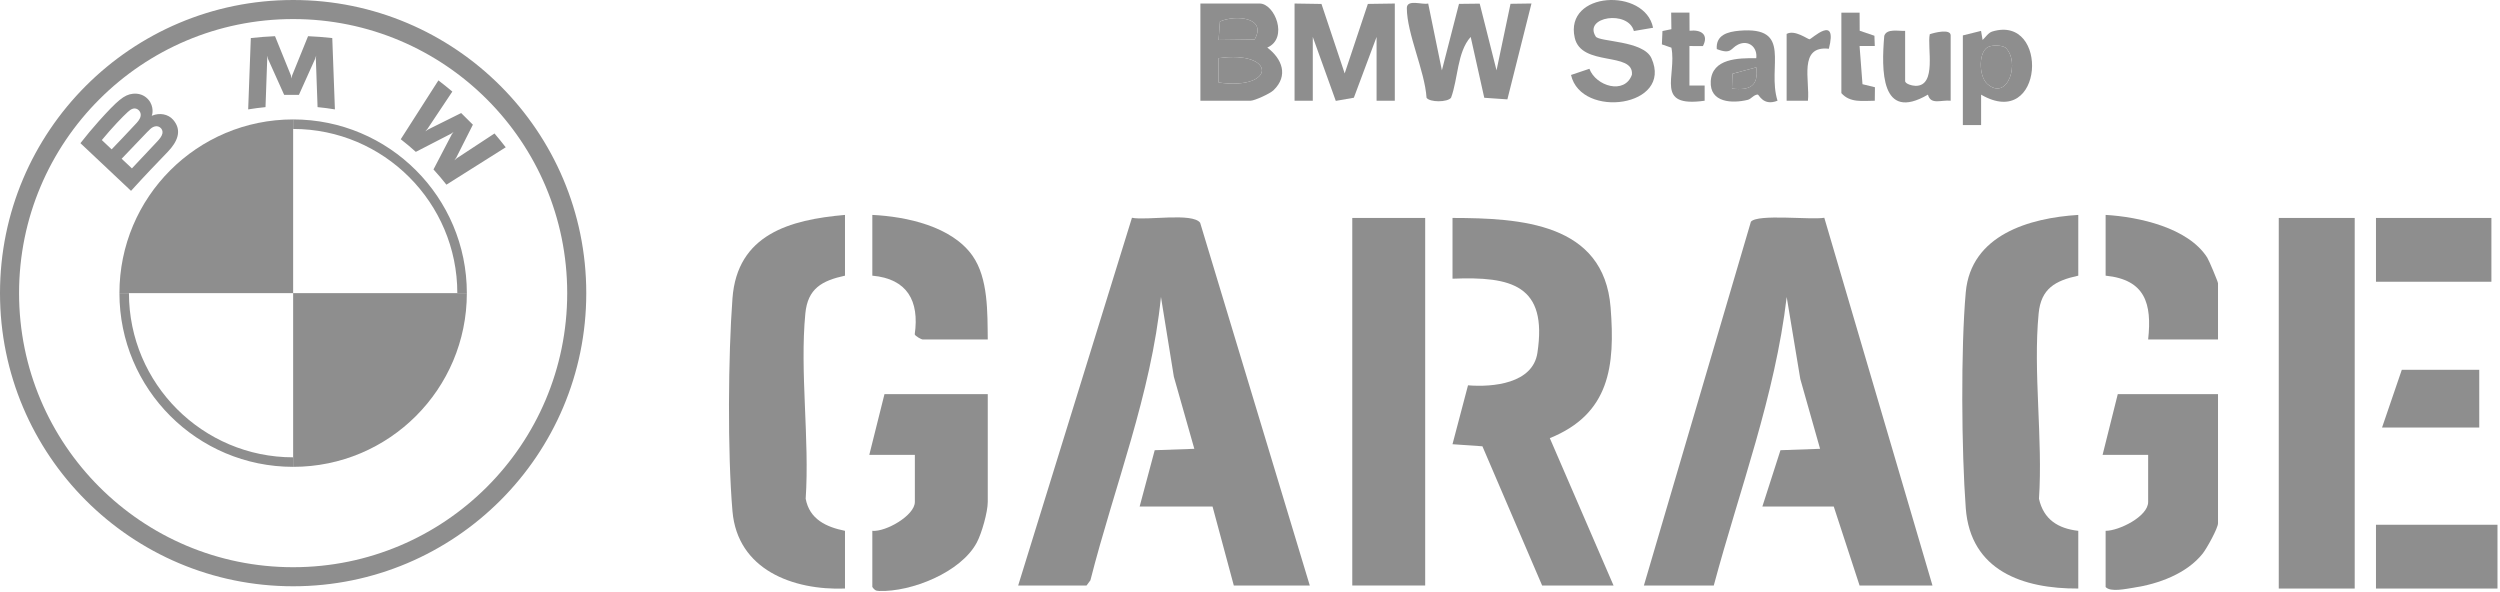
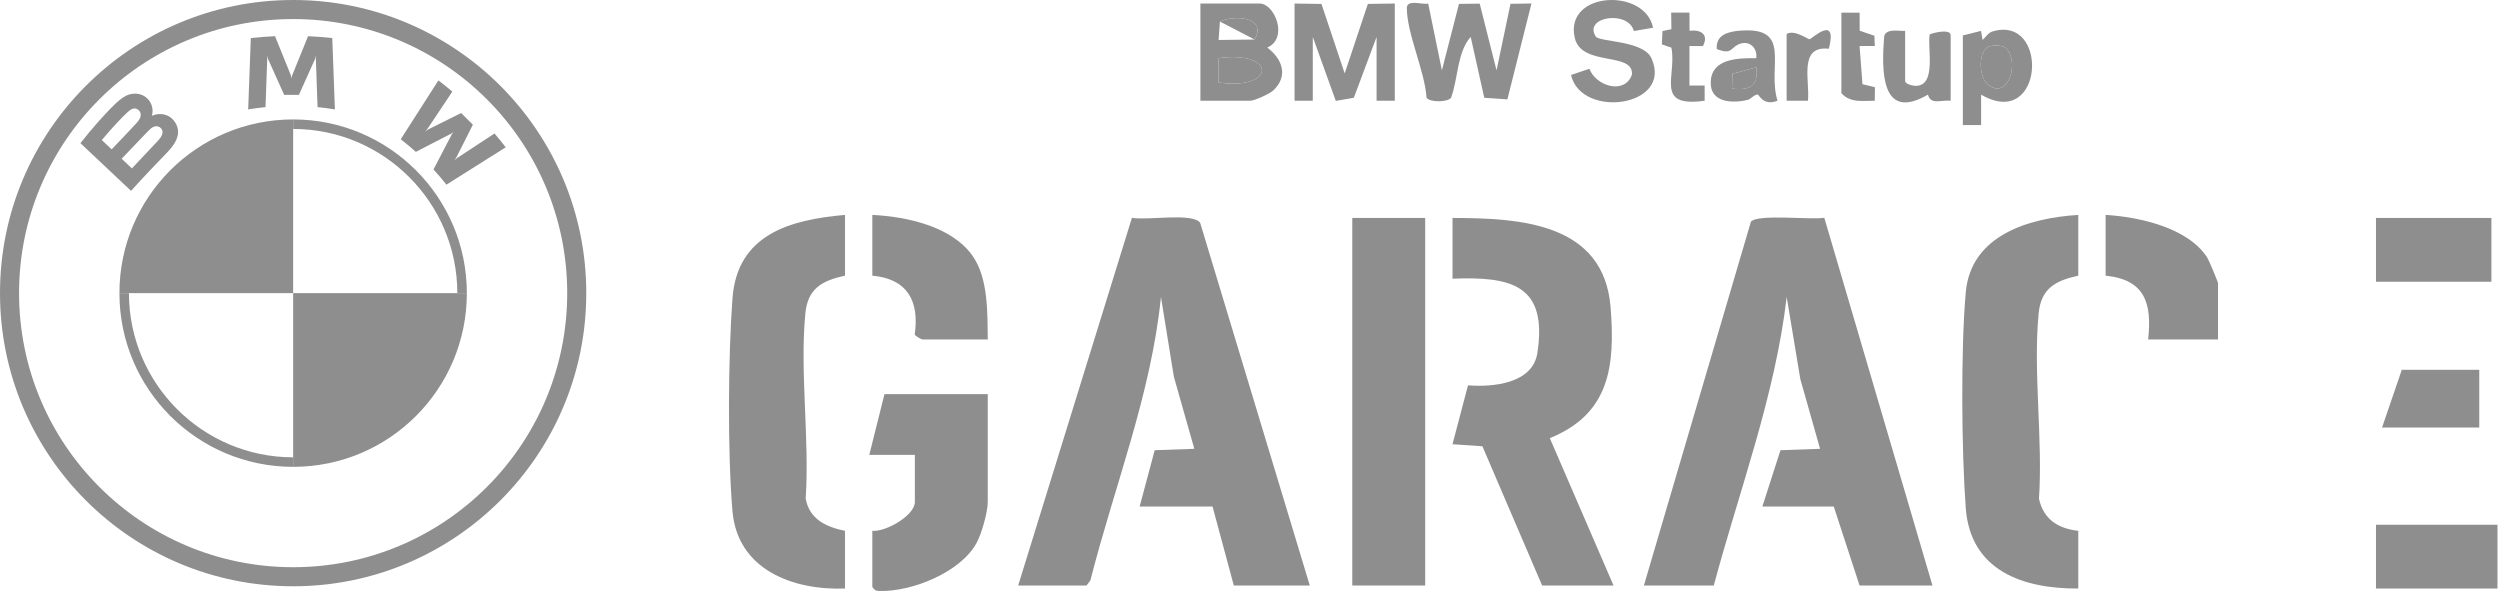
<svg xmlns="http://www.w3.org/2000/svg" width="823" height="195" viewBox="0 0 823 195" fill="none">
  <path d="M431.17 192.748H406.17L399.17 166.748H375.17L380.13 148.208L393.17 147.748L386.43 123.998L382.19 97.758C378.95 129.858 366.87 159.988 358.96 191.038L357.68 192.758H335.18L372.64 71.688C377.38 72.678 392.6 69.908 395.09 73.338L431.18 192.748H431.17Z" fill="#8E8E8E" />
  <path d="M541.17 192.748L576.4 72.988C578.62 70.348 596.24 72.458 600.56 71.688L636.17 192.748H612.17L603.67 166.748H580.17L586.13 148.208L599.17 147.748L592.66 124.768L588.18 97.768C584.35 130.388 572.63 161.238 564.17 192.758H541.17V192.748Z" fill="#8E8E8E" />
  <path d="M531.17 192.748H507.67L488.01 146.918L478.16 146.238L483.27 126.848C491.47 127.508 504.57 126.278 506.11 116.188C509.52 93.788 497.56 90.978 478.17 91.748V71.748C500.52 71.798 528.01 73.348 530.21 101.208C531.73 120.528 529.93 136.248 510.2 144.238L531.18 192.748H531.17Z" fill="#8E8E8E" />
  <path d="M278.17 70.748V90.748C270.56 92.408 265.91 94.988 265.12 103.198C263.26 122.398 266.55 144.648 265.23 164.188C266.49 170.948 271.99 173.498 278.17 174.748V193.748C261.07 194.378 242.79 187.588 241.13 168.288C239.47 148.988 239.73 116.858 241.13 98.208C242.7 77.188 259.96 72.328 278.17 70.748Z" fill="#8E8E8E" />
  <path d="M684.17 70.748V90.748C676.56 92.408 671.91 94.988 671.12 103.198C669.26 122.398 672.55 144.648 671.23 164.188C672.75 171.028 677.54 173.998 684.17 174.748V193.748C665.97 193.848 648.67 187.898 647.13 167.288C645.73 148.578 645.47 114.718 647.13 96.208C648.83 77.328 668.05 71.748 684.17 70.748Z" fill="#8E8E8E" />
-   <path d="M775.17 71.748H750.17V193.748H775.17V71.748Z" fill="#8E8E8E" />
  <path d="M469.17 71.748H445.17V192.748H469.17V71.748Z" fill="#8E8E8E" />
  <path d="M325.17 129.748V165.248C325.17 168.528 323.19 175.568 321.55 178.628C316.31 188.438 300.01 194.898 289.42 194.548C288.2 194.508 287.88 194.188 287.17 193.248V174.748C291.59 175.158 301.17 169.688 301.17 165.248V149.748H286.17L291.17 129.748H325.17Z" fill="#8E8E8E" />
-   <path d="M730.17 129.748V172.248C730.17 173.868 726.48 180.528 725.14 182.218C719.88 188.858 710.54 192.248 702.39 193.468C699.84 193.848 694.8 195.018 693.17 193.248V174.748C697.56 174.748 707.17 170.028 707.17 165.248V149.748H692.17L697.17 129.748H730.17Z" fill="#8E8E8E" />
  <path d="M325.17 111.748H303.67C303.39 111.748 301.34 110.718 301.13 110.058C302.7 99.018 298.65 91.788 287.17 90.748V70.748C298.39 71.298 313.34 74.478 320.18 84.238C325.37 91.658 325.06 102.978 325.17 111.748Z" fill="#8E8E8E" />
  <path d="M730.17 111.748H707.17C708.47 99.898 706.18 92.068 693.17 90.748V70.748C704.05 71.378 720.32 74.918 726.62 84.798C727.23 85.748 730.17 92.798 730.17 93.248V111.748Z" fill="#8E8E8E" />
  <path d="M822.17 172.748H782.17V193.748H822.17V172.748Z" fill="#8E8E8E" />
  <path d="M820.17 71.748H782.17V92.748H820.17V71.748Z" fill="#8E8E8E" />
  <path d="M470.16 1.16L474.67 23.16L480.3 1.28L487.12 1.2L492.66 23.16L497.26 1.25L504.16 1.15L496.23 32.71L488.62 32.19L484.15 12.15C479.67 17.16 480.01 25.93 477.69 32.17C476.52 33.71 470.71 33.73 469.62 32.19C469.03 23.27 463.15 11.12 463.13 2.65C463.13 -0.4 468.43 1.7 470.16 1.15V1.16Z" fill="#8E8E8E" />
  <path d="M426.17 1.161L435.03 1.301L442.67 24.171L450.3 1.291L459.17 1.161V33.161H453.17V12.161L445.69 32.171L439.74 33.211L432.17 12.161V33.161H426.17V1.161Z" fill="#8E8E8E" />
  <path d="M395.17 33.161V1.161H414.67C419.67 1.161 424.23 12.601 417.19 15.661C422.07 19.351 424.25 24.891 419.23 29.721C418.03 30.871 412.95 33.161 411.67 33.161H395.17ZM413.01 13.011C417.25 5.651 406.63 4.791 401.6 7.091L401.16 13.161L413.01 13.011ZM401.16 27.161C420.15 29.871 420.24 16.461 401.16 19.151V27.161Z" fill="#8E8E8E" />
  <path d="M816.17 121.748V140.748H784.17L790.67 121.748H816.17Z" fill="#8E8E8E" />
  <path d="M544.17 9.14L537.87 10.21C536.01 3.24 521.17 5.47 525.31 12.021C526.45 13.831 541.01 13.29 543.66 19.171C550.86 35.181 520.53 39.27 517.18 24.68L523.23 22.64C525.36 28.37 534.84 31.261 537.23 24.601C537.92 16.851 520.59 22.131 518.4 12.431C514.94 -2.9 541.55 -4.11 544.19 9.13L544.17 9.14Z" fill="#8E8E8E" />
  <path d="M646.17 11.661L652.16 10.171L652.67 13.161C653.68 12.241 654.51 10.781 655.87 10.371C674.75 4.671 672.94 43.221 652.18 31.161V41.161H646.17V11.661ZM654.83 15.321C651.21 16.561 651.33 25.051 654.2 27.611C660.91 33.571 665.21 20.351 660.18 15.651C658.86 14.871 656.26 14.831 654.83 15.321Z" fill="#8E8E8E" />
  <path d="M627.17 10.161V26.66C627.17 27.651 629.58 28.261 630.67 28.261C637.68 28.241 634.36 15.591 635.28 11.271C636.66 10.771 642.16 9.36 642.16 11.661V33.16C639.08 32.81 635.59 34.66 634.68 31.151C619.04 40.291 619.35 22.921 620.3 11.8C621.12 9.3 625.01 10.28 627.16 10.161H627.17Z" fill="#8E8E8E" />
  <path d="M585.17 33.151C580.44 35.041 579.05 31.101 578.66 31.12C577.3 31.171 576.53 32.581 575.36 32.87C570.32 34.1 562.77 33.87 563.18 26.741C563.61 19.221 572.26 19.09 578.16 19.16C578.62 15.57 575.64 13.011 572.19 14.661C569.68 15.861 570.06 18.07 565.16 16.151C564.81 11.491 568.79 10.441 572.61 10.111C590.33 8.6 581.62 21.901 585.16 33.151H585.17ZM570.17 29.16C575.97 29.86 579.01 28.34 578.16 22.16L570.3 24.291L570.16 29.16H570.17Z" fill="#8E8E8E" />
  <path d="M556.17 4.15L556.2 10.12C559.95 9.68 562.62 11.34 560.6 15.17L556.16 15.15V28.16L561.17 28.15V33.16C544.51 35.51 552.07 25.06 550.23 15.7L547.09 14.61L547.28 10.22L550.22 9.61L550.15 4.15H556.16H556.17Z" fill="#8E8E8E" />
  <path d="M606.17 4.161H612.18L612.21 10.121L617.06 11.771L617.18 15.151H612.17L613.13 27.721L617.23 28.721L617.18 33.161C613.25 33.181 609.04 33.921 606.18 30.661V4.161H606.17Z" fill="#8E8E8E" />
  <path d="M588.17 11.161C590.83 9.681 595.09 12.921 595.69 12.931C596.33 12.931 605.05 4.421 602.06 16.051C591.95 14.911 595.88 26.64 595.17 33.17H588.16V11.161H588.17Z" fill="#8E8E8E" />
  <path d="M401.16 27.16V19.15C420.24 16.46 420.15 29.87 401.16 27.16Z" fill="#8E8E8E" />
-   <path d="M413.01 13.011L401.16 13.161L401.6 7.091C406.63 4.791 417.25 5.641 413.01 13.011Z" fill="#8E8E8E" />
+   <path d="M413.01 13.011L401.6 7.091C406.63 4.791 417.25 5.641 413.01 13.011Z" fill="#8E8E8E" />
  <path d="M654.83 15.32C656.26 14.831 658.86 14.87 660.18 15.65C665.21 20.351 660.91 33.571 654.2 27.61C651.32 25.05 651.21 16.561 654.83 15.32Z" fill="#8E8E8E" />
  <path d="M570.17 29.161L570.31 24.291L578.17 22.161C579.01 28.351 575.98 29.861 570.18 29.161H570.17Z" fill="#8E8E8E" />
  <path d="M153.685 96.501C153.685 128.103 128.103 153.685 96.501 153.685V96.501H153.685ZM96.501 96.501H39.315C39.315 64.897 64.897 39.315 96.501 39.315V96.501Z" fill="#8E8E8E" />
  <path d="M96.5 39.315V42.45C126.3 42.45 150.55 66.694 150.55 96.5H153.685C153.685 64.919 128.081 39.315 96.5 39.315ZM96.5 150.55C66.7 150.55 42.45 126.306 42.45 96.5H39.315C39.315 128.081 64.919 153.685 96.5 153.685M96.5 0C43.206 0 0 43.206 0 96.5C0 149.794 43.206 193 96.5 193C149.794 193 193 149.794 193 96.5C193 43.206 149.794 0 96.5 0ZM186.725 96.5C186.725 146.327 146.333 186.725 96.5 186.725C46.667 186.725 6.275 146.327 6.275 96.5C6.275 46.673 46.673 6.275 96.5 6.275C146.327 6.275 186.725 46.673 186.725 96.5Z" fill="#8E8E8E" />
  <path d="M55.261 49.946C58.345 46.721 60.091 42.994 57.007 39.436C55.329 37.505 52.512 37.083 50.176 38.034L49.944 38.124L50.018 37.922C50.363 37.004 50.584 34.077 48.073 32.056C46.849 31.071 45.313 30.705 43.76 30.863C40.863 31.155 38.635 33.12 32.57 39.836C30.739 41.862 28.075 45.06 26.476 47.132L43.136 62.827C48.657 56.758 50.908 54.501 55.261 49.946ZM33.522 46.107C36.878 42.031 40.443 38.333 42.059 36.869C42.569 36.407 43.125 35.946 43.799 35.766C44.893 35.467 46.021 36.239 46.276 37.353C46.531 38.474 45.823 39.538 45.035 40.416C43.261 42.403 36.753 49.164 36.753 49.164L33.522 46.107ZM40.047 52.255C40.047 52.255 46.384 45.6 48.453 43.472C49.275 42.628 49.802 42.116 50.369 41.84C51.1 41.485 51.9 41.412 52.614 41.885C53.317 42.352 53.64 43.157 53.464 43.957C53.254 44.908 52.472 45.814 51.826 46.507C50.953 47.436 43.436 55.424 43.425 55.435L40.047 52.255ZM98.404 31.228L103.739 19.361L104.079 18.309L103.982 19.406L104.543 35.265C106.414 35.439 108.347 35.698 110.252 36.013L109.384 12.527C106.72 12.235 104.067 12.026 101.414 11.914L96.16 24.867L95.973 25.83L95.785 24.867L90.537 11.914C87.884 12.026 85.231 12.235 82.567 12.527L81.699 36.013C83.604 35.698 85.537 35.445 87.407 35.265L87.969 19.406L87.872 18.309L88.212 19.361L93.546 31.228H98.404ZM142.704 55.779C144.014 57.175 145.901 59.426 146.961 60.794L166.484 48.488C165.509 47.222 163.956 45.297 162.794 43.94L150.43 52.057L149.586 52.778L150.215 51.866L155.674 41.046L151.814 37.212L140.913 42.634L139.995 43.259L140.726 42.42L148.906 30.148C147.466 28.931 146.083 27.817 144.32 26.466L131.928 45.837C133.498 47.036 135.567 48.798 136.888 49.997L148.554 43.985L149.302 43.439L148.753 44.182L142.704 55.779Z" fill="#8E8E8E" />
</svg>